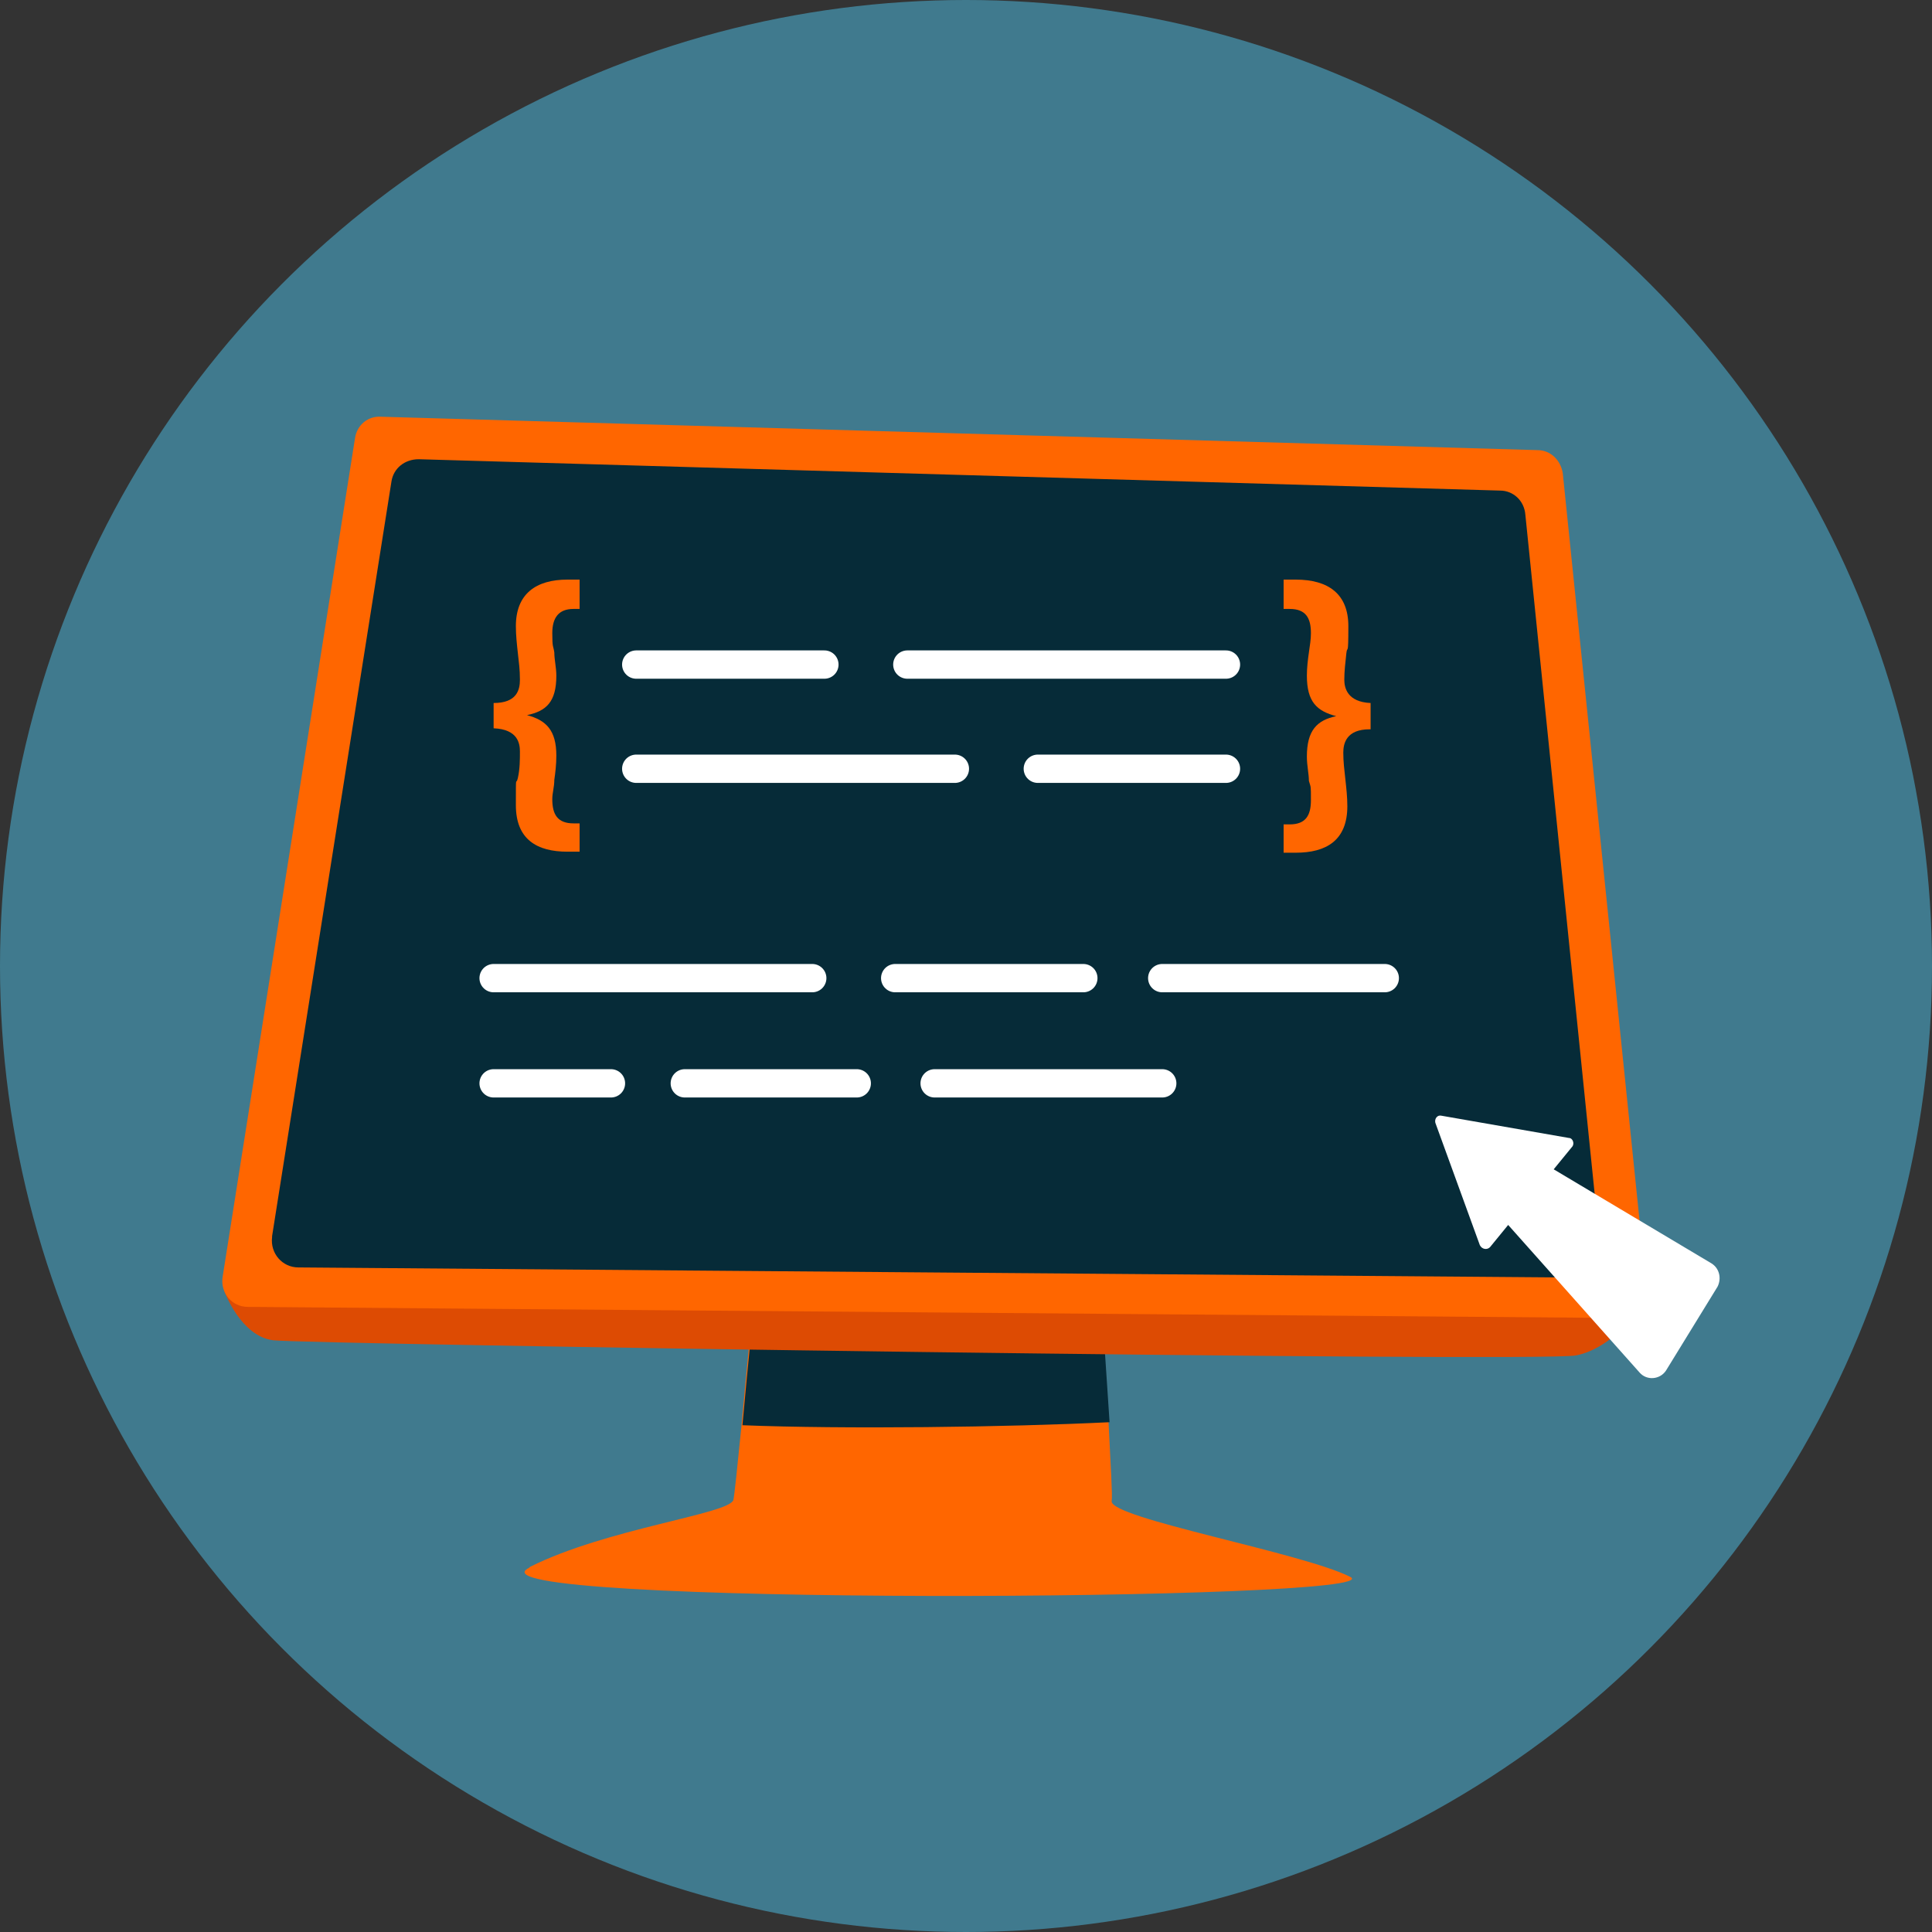
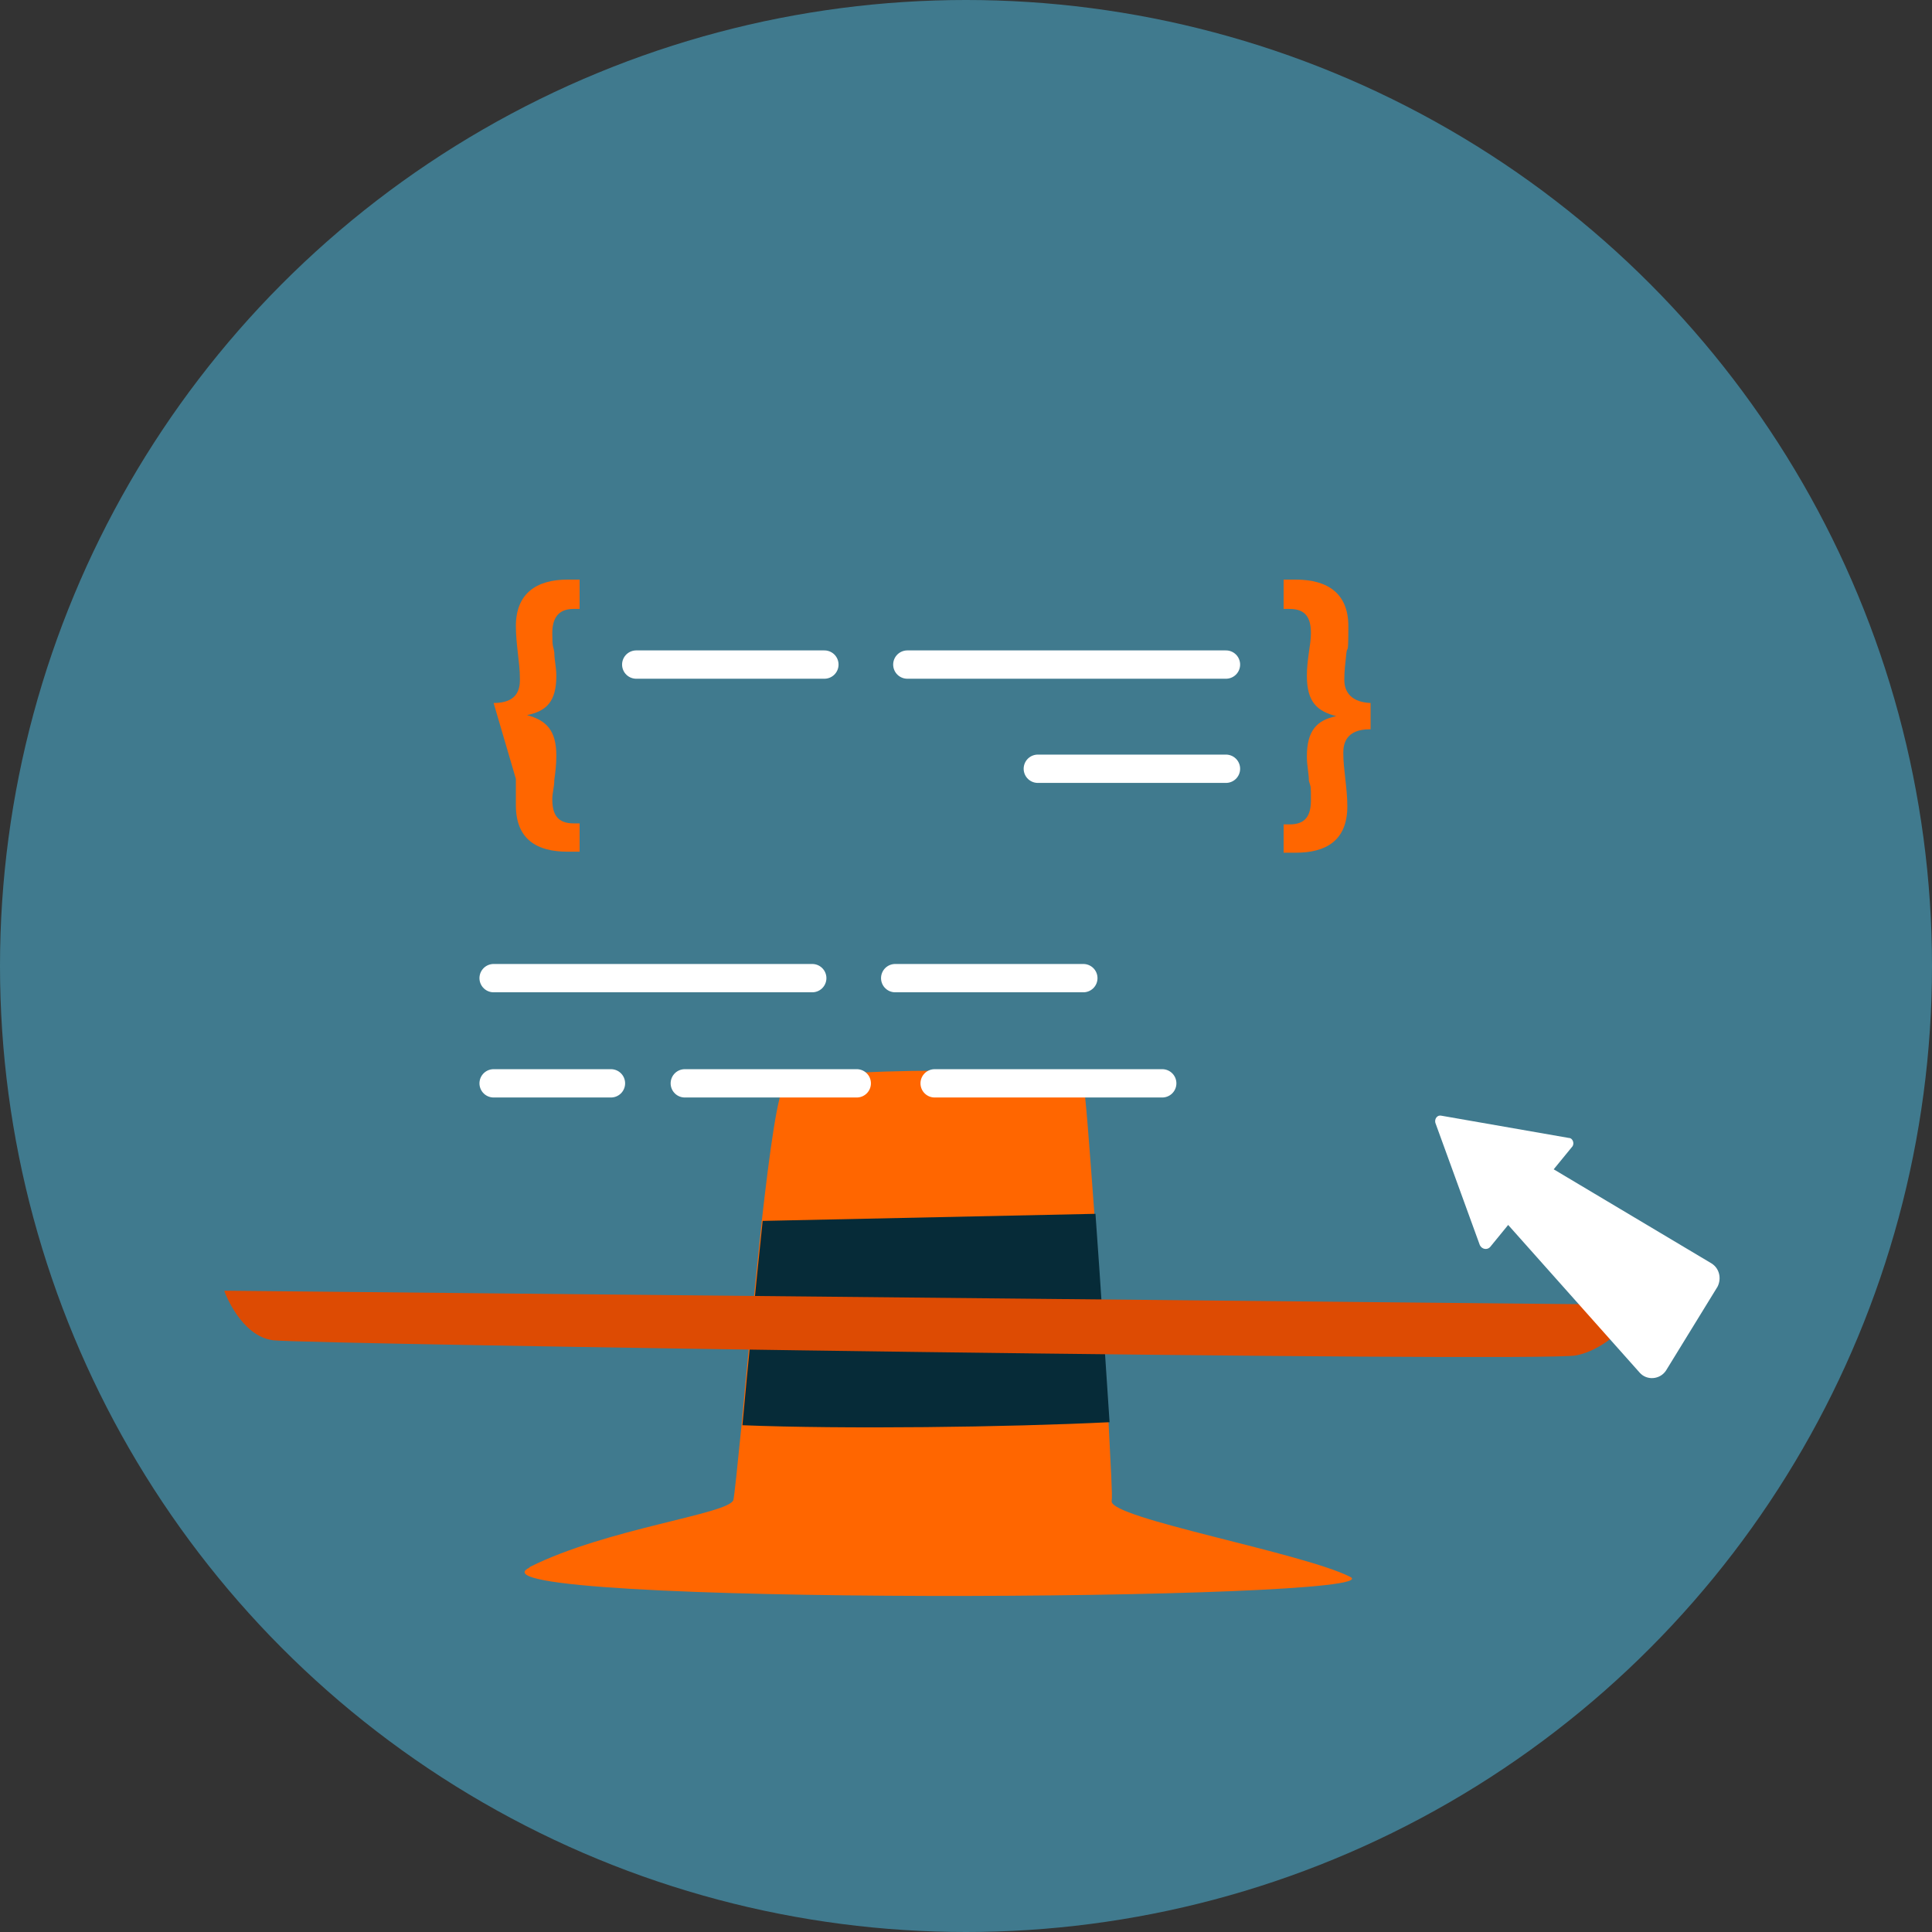
<svg xmlns="http://www.w3.org/2000/svg" id="Laag_2" viewBox="0 0 191 191">
  <rect x="0" y="0" width="191" height="191" fill="#333333" stroke="none" />
  <defs>
    <style>.cls-1{fill:#fff;}.cls-2{fill:none;stroke:#fff;stroke-linecap:round;stroke-linejoin:round;stroke-width:2.8px;}.cls-3{fill:#407a8e;}.cls-4{fill:#f60;}.cls-5{fill:#dd4b03;}.cls-6{fill:#062b38;}</style>
  </defs>
  <g id="Laag_1-2">
    <circle class="cls-3" cx="95.5" cy="95.5" r="95.5" />
    <g id="Casual-Icons-Computer">
      <path class="cls-4" d="m52.4,154.9c7.6-3.8,19.6-5.2,20.1-6.6.1-.4.4-3.3.8-7.3.5-5.6,1.3-13.5,2-20.2.8-7.1,1.6-12.9,2.3-13.6,1.8-1.8,29-1.8,29.5,0,.2.7.6,6.1,1.1,12.9.5,6.8,1,14.9,1.4,20.7.2,4.2.4,7.1.3,7.6-.2,1.7,18.9,5.1,23.6,7.5,4.6,2.4-88.8,2.9-81.2-.9Z" />
      <path class="cls-6" d="m109.7,140.6c-10.1.5-26.3.7-36.3.3.5-5.6,1.3-13.5,2-20.2l32.9-.7c.5,6.8,1,14.9,1.4,20.7Z" />
      <path class="cls-5" d="m22.2,127.7s1.6,4.4,4.8,4.8c3.1.4,125.1,2.2,128.8,1.5,3.7-.7,6.7-5,6.7-5l-140.3-1.4Z" />
-       <path class="cls-4" d="m160.2,130.3l-135.7-1.1c-1.6,0-2.7-1.4-2.5-2.9l13.1-83c.2-1.3,1.3-2.2,2.6-2.1l114.3,3.3c1.3,0,2.3,1,2.5,2.3l8.3,80.8c.2,1.5-1,2.8-2.6,2.8Z" />
-       <path class="cls-6" d="m26.9,122.2l11.8-74.6c.2-1.3,1.3-2.2,2.7-2.2l106.9,3.1c1.3,0,2.4,1,2.5,2.4l7.4,72.5c.2,1.6-1.1,2.9-2.6,2.9l-126.1-1c-1.6,0-2.8-1.4-2.6-3Z" />
-       <line class="cls-2" x1="62.9" y1="76" x2="94.4" y2="76" />
      <line class="cls-2" x1="102.6" y1="76" x2="121.2" y2="76" />
      <line class="cls-2" x1="121.2" y1="65.7" x2="89.7" y2="65.7" />
      <line class="cls-2" x1="81.5" y1="65.7" x2="62.9" y2="65.7" />
      <line class="cls-2" x1="48.8" y1="96.7" x2="80.3" y2="96.7" />
      <line class="cls-2" x1="88.5" y1="96.7" x2="107.1" y2="96.7" />
-       <line class="cls-2" x1="114.9" y1="96.7" x2="136.9" y2="96.7" />
      <line class="cls-2" x1="92.4" y1="107.1" x2="114.9" y2="107.1" />
      <line class="cls-2" x1="67.7" y1="107.1" x2="84.7" y2="107.1" />
      <line class="cls-2" x1="48.8" y1="107.1" x2="60.4" y2="107.1" />
-       <path class="cls-4" d="m48.8,69.5c2.3,0,2.6-1.3,2.6-2.3s-.1-1.7-.2-2.6c-.1-.9-.2-1.8-.2-2.7,0-3.2,2-4.6,5.1-4.6h1.2v2.9h-.6c-1.5,0-2.1.9-2.1,2.4s.1,1.2.2,1.9c0,.7.2,1.5.2,2.3,0,2.6-1,3.5-2.9,3.9h0c1.9.5,2.9,1.5,2.9,4,0,.9-.1,1.7-.2,2.4,0,.7-.2,1.3-.2,1.9,0,1.5.5,2.4,2.1,2.4h.6v2.8h-1.2c-3,0-5.1-1.2-5.1-4.6s0-1.8.2-2.7.2-1.8.2-2.6-.2-2.2-2.6-2.3v-2.6Z" />
+       <path class="cls-4" d="m48.8,69.5c2.3,0,2.6-1.3,2.6-2.3s-.1-1.7-.2-2.6c-.1-.9-.2-1.8-.2-2.7,0-3.2,2-4.6,5.1-4.6h1.2v2.9h-.6c-1.5,0-2.1.9-2.1,2.4s.1,1.2.2,1.9c0,.7.2,1.5.2,2.3,0,2.6-1,3.5-2.9,3.9h0c1.9.5,2.9,1.5,2.9,4,0,.9-.1,1.7-.2,2.4,0,.7-.2,1.3-.2,1.9,0,1.5.5,2.4,2.1,2.4h.6v2.8h-1.2c-3,0-5.1-1.2-5.1-4.6v-2.6Z" />
      <path class="cls-4" d="m135.4,72.1c-2.3,0-2.6,1.4-2.6,2.3s.1,1.7.2,2.6.2,1.8.2,2.7c0,3.4-2.1,4.6-5.1,4.6h-1.2v-2.8h.6c1.6,0,2.1-.9,2.1-2.4s0-1.2-.2-1.9c0-.7-.2-1.5-.2-2.4,0-2.6,1-3.6,2.9-4h0c-1.9-.5-2.9-1.4-2.9-4,0-.8.1-1.6.2-2.3.1-.7.2-1.3.2-1.9,0-1.5-.5-2.4-2.1-2.4h-.6v-2.9h1.2c3.2,0,5.2,1.4,5.2,4.6s-.1,1.8-.2,2.7c-.1.9-.2,1.8-.2,2.6s.3,2.2,2.6,2.3v2.6Z" />
    </g>
    <path class="cls-1" d="m155.4,113.4l-1.8,2.2,15.6,9.3c.8.5,1,1.5.6,2.3l-5.1,8.3c-.6.9-1.9,1-2.6.2l-13-14.6-1.8,2.2c-.3.3-.8.2-1-.2l-4.4-12.1c-.1-.4.2-.8.6-.7l12.6,2.2c.4,0,.6.6.3.9Z" />
  </g>
</svg>